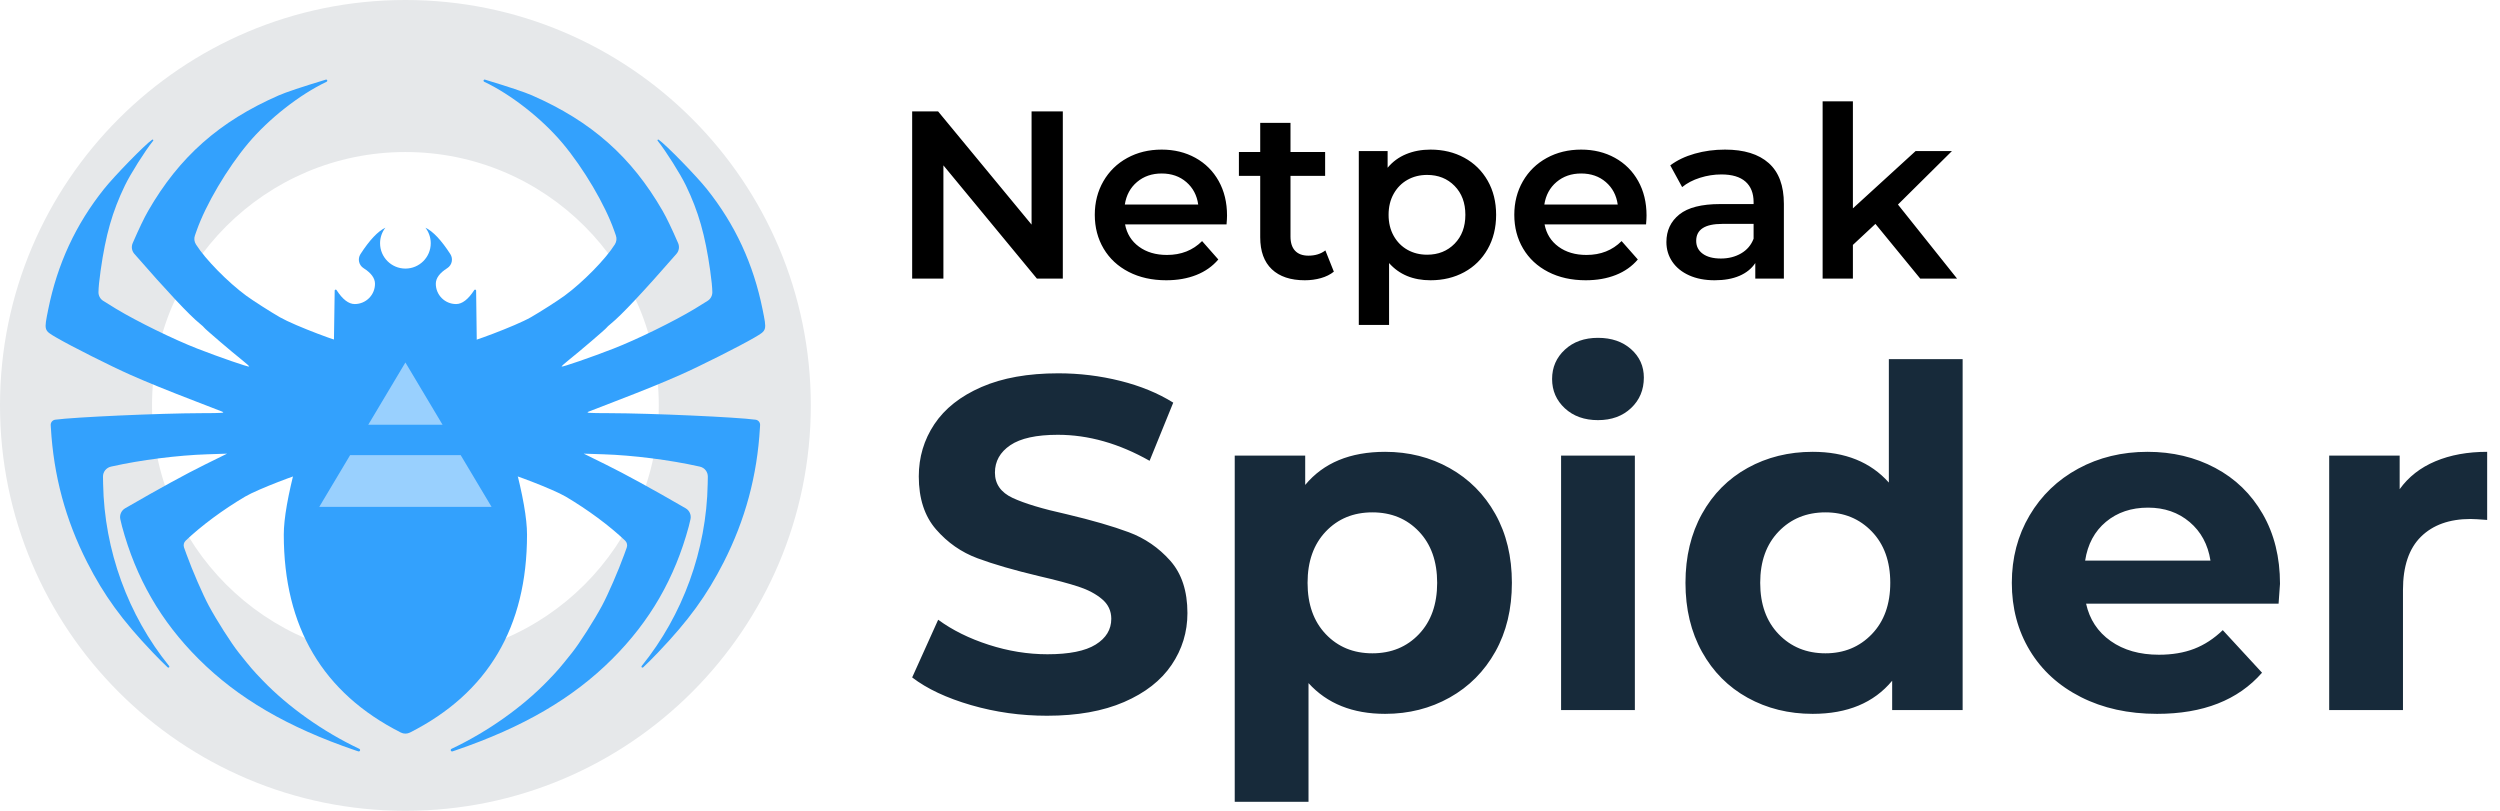
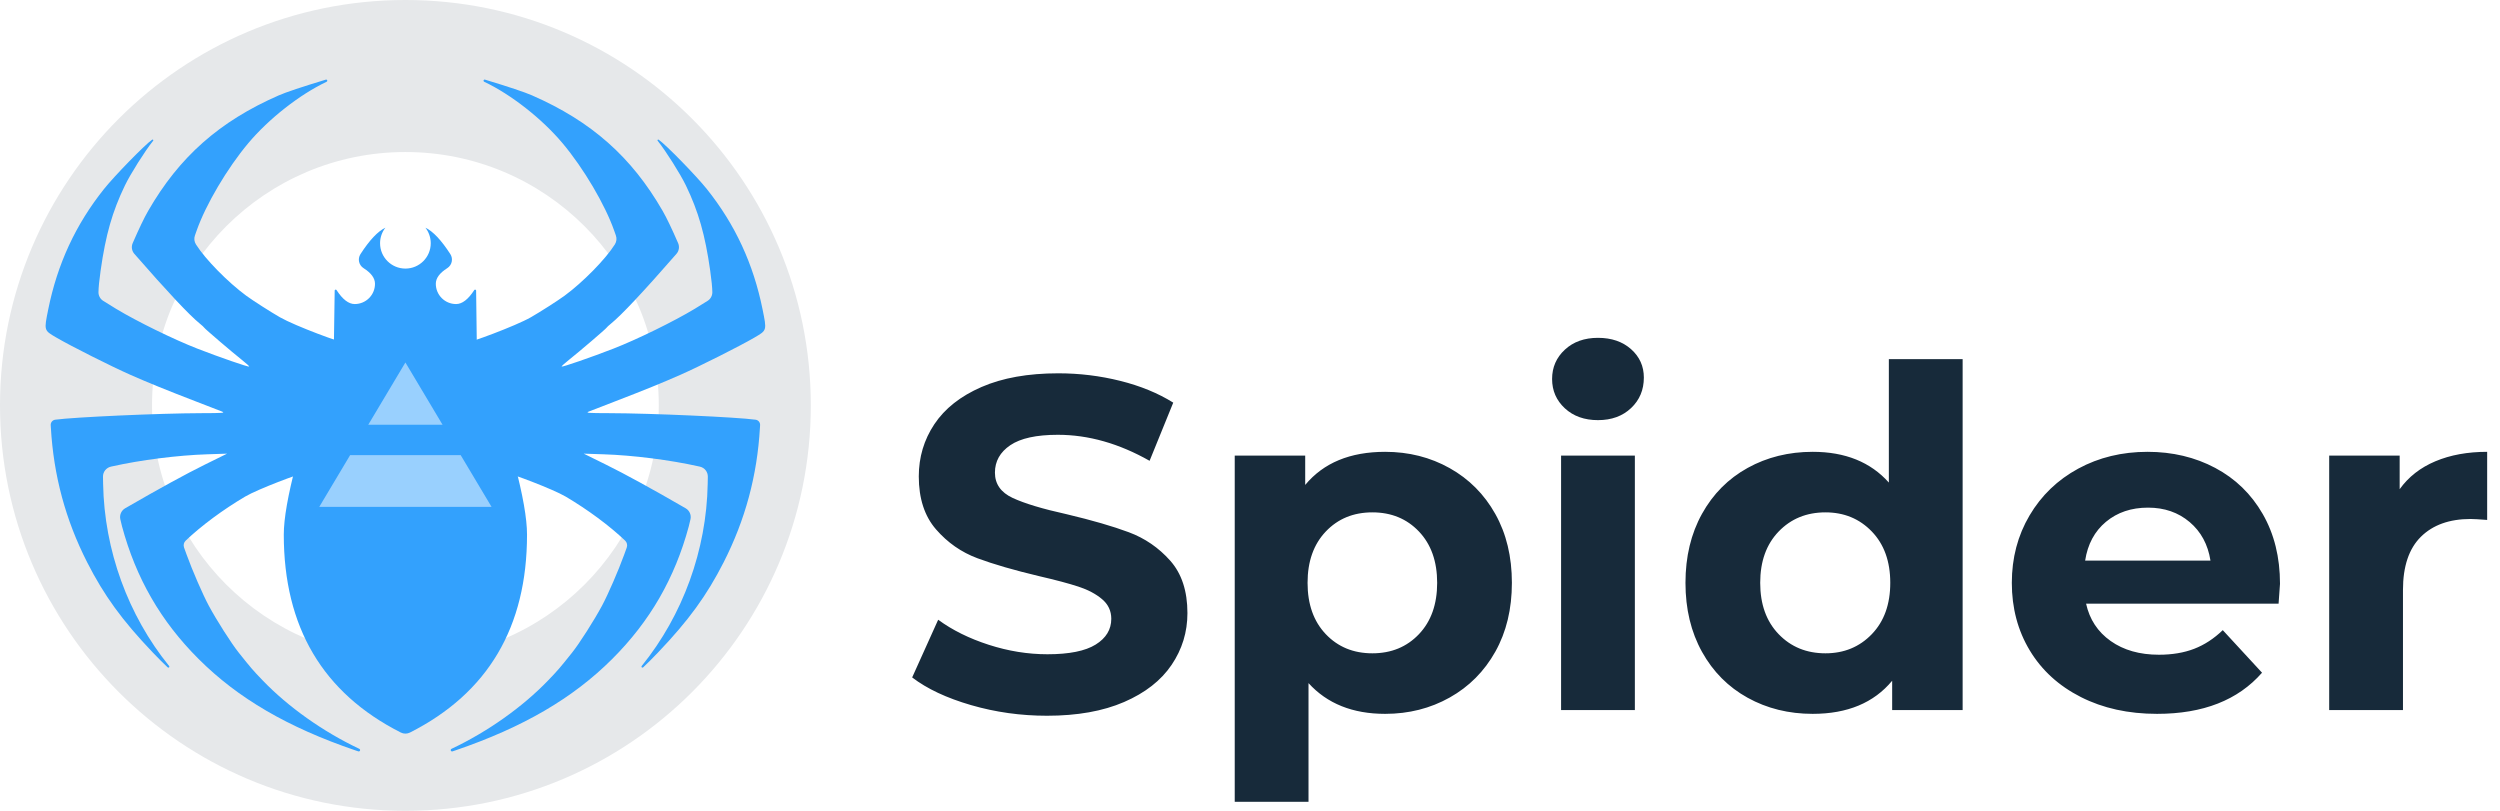
<svg xmlns="http://www.w3.org/2000/svg" width="444px" height="144px" viewBox="0 0 444 144" version="1.1">
  <title>Netpeak Spider dark logo big</title>
  <desc>Created with Sketch.</desc>
  <defs />
  <g id="Page-1" stroke="none" stroke-width="1" fill="none" fill-rule="evenodd">
    <g id="NS-logo-dark-Copy-14">
      <g id="Logo-Copy" transform="translate(162, 18)" fill="#172A3A">
-         <path d="M26.756,1.782 L26.756,31.478 L22.153,31.478 L5.549,11.369 L5.549,31.478 L0,31.478 L0,1.782 L4.603,1.782 L21.207,21.89 L21.207,1.782 L26.756,1.782 Z M55.835,21.848 L37.811,21.848 C38.127,23.516 38.951,24.839 40.285,25.814 C41.618,26.79 43.274,27.278 45.253,27.278 C47.777,27.278 49.856,26.458 51.491,24.817 L54.373,28.084 C53.34,29.3 52.035,30.219 50.458,30.841 C48.881,31.464 47.103,31.775 45.124,31.775 C42.601,31.775 40.378,31.28 38.457,30.29 C36.535,29.3 35.051,27.921 34.004,26.154 C32.958,24.386 32.434,22.385 32.434,20.151 C32.434,17.945 32.943,15.958 33.961,14.19 C34.979,12.423 36.392,11.044 38.199,10.054 C40.005,9.064 42.041,8.569 44.307,8.569 C46.544,8.569 48.544,9.057 50.308,10.033 C52.071,11.009 53.448,12.38 54.437,14.148 C55.427,15.916 55.921,17.959 55.921,20.278 C55.921,20.646 55.893,21.169 55.835,21.848 Z M39.941,14.318 C38.751,15.322 38.026,16.658 37.768,18.327 L50.802,18.327 C50.573,16.686 49.87,15.357 48.695,14.339 C47.519,13.321 46.056,12.812 44.307,12.812 C42.586,12.812 41.131,13.314 39.941,14.318 Z M74.891,30.248 C74.261,30.757 73.493,31.138 72.59,31.393 C71.687,31.648 70.733,31.775 69.729,31.775 C67.206,31.775 65.256,31.124 63.879,29.823 C62.503,28.522 61.814,26.627 61.814,24.139 L61.814,13.236 L58.029,13.236 L58.029,8.994 L61.814,8.994 L61.814,3.818 L67.192,3.818 L67.192,8.994 L73.343,8.994 L73.343,13.236 L67.192,13.236 L67.192,24.011 C67.192,25.114 67.464,25.956 68.009,26.536 C68.554,27.115 69.342,27.405 70.375,27.405 C71.579,27.405 72.583,27.094 73.386,26.472 L74.891,30.248 Z M98.056,10.012 C99.819,10.973 101.203,12.331 102.207,14.084 C103.211,15.838 103.712,17.86 103.712,20.151 C103.712,22.442 103.211,24.471 102.207,26.239 C101.203,28.006 99.819,29.371 98.056,30.332 C96.292,31.294 94.292,31.775 92.055,31.775 C88.958,31.775 86.506,30.757 84.699,28.72 L84.699,39.708 L79.322,39.708 L79.322,8.824 L84.441,8.824 L84.441,11.794 C85.33,10.719 86.427,9.913 87.732,9.375 C89.037,8.838 90.478,8.569 92.055,8.569 C94.292,8.569 96.292,9.05 98.056,10.012 Z M96.335,25.284 C97.611,23.983 98.249,22.272 98.249,20.151 C98.249,18.03 97.611,16.319 96.335,15.018 C95.059,13.717 93.432,13.066 91.453,13.066 C90.162,13.066 89.001,13.356 87.968,13.936 C86.936,14.516 86.119,15.343 85.516,16.418 C84.914,17.492 84.613,18.737 84.613,20.151 C84.613,21.565 84.914,22.809 85.516,23.884 C86.119,24.959 86.936,25.786 87.968,26.366 C89.001,26.946 90.162,27.236 91.453,27.236 C93.432,27.236 95.059,26.585 96.335,25.284 Z M130.34,21.848 L112.316,21.848 C112.631,23.516 113.456,24.839 114.789,25.814 C116.123,26.79 117.779,27.278 119.758,27.278 C122.281,27.278 124.36,26.458 125.995,24.817 L128.877,28.084 C127.845,29.3 126.54,30.219 124.962,30.841 C123.385,31.464 121.607,31.775 119.628,31.775 C117.105,31.775 114.882,31.28 112.961,30.29 C111.04,29.3 109.555,27.921 108.509,26.154 C107.462,24.386 106.939,22.385 106.939,20.151 C106.939,17.945 107.448,15.958 108.466,14.19 C109.484,12.423 110.896,11.044 112.703,10.054 C114.51,9.064 116.546,8.569 118.811,8.569 C121.048,8.569 123.048,9.057 124.812,10.033 C126.576,11.009 127.952,12.38 128.941,14.148 C129.931,15.916 130.426,17.959 130.426,20.278 C130.426,20.646 130.397,21.169 130.34,21.848 Z M114.445,14.318 C113.255,15.322 112.531,16.658 112.273,18.327 L125.307,18.327 C125.077,16.686 124.375,15.357 123.199,14.339 C122.023,13.321 120.56,12.812 118.811,12.812 C117.09,12.812 115.635,13.314 114.445,14.318 Z M152.127,10.966 C153.92,12.564 154.816,14.975 154.816,18.199 L154.816,31.478 L149.74,31.478 L149.74,28.72 C149.08,29.71 148.141,30.467 146.922,30.99 C145.704,31.513 144.234,31.775 142.513,31.775 C140.792,31.775 139.287,31.485 137.996,30.905 C136.706,30.325 135.709,29.519 135.007,28.487 C134.304,27.455 133.953,26.288 133.953,24.987 C133.953,22.951 134.72,21.318 136.254,20.087 C137.789,18.857 140.205,18.242 143.503,18.242 L149.439,18.242 L149.439,17.902 C149.439,16.319 148.958,15.103 147.998,14.254 C147.037,13.406 145.61,12.981 143.718,12.981 C142.427,12.981 141.158,13.179 139.911,13.575 C138.663,13.971 137.609,14.523 136.749,15.23 L134.641,11.369 C135.846,10.464 137.294,9.771 138.986,9.291 C140.678,8.81 142.47,8.569 144.363,8.569 C147.747,8.569 150.335,9.368 152.127,10.966 Z M147.223,27.002 C148.27,26.394 149.009,25.524 149.439,24.393 L149.439,21.763 L143.89,21.763 C140.792,21.763 139.244,22.767 139.244,24.775 C139.244,25.737 139.631,26.5 140.405,27.066 C141.18,27.631 142.255,27.914 143.632,27.914 C144.979,27.914 146.177,27.61 147.223,27.002 Z M171.076,21.763 L167.075,25.496 L167.075,31.478 L161.698,31.478 L161.698,0 L167.075,0 L167.075,19.005 L178.217,8.824 L184.669,8.824 L175.077,18.327 L185.573,31.478 L179.034,31.478 L171.076,21.763 Z" id="Netpeak-Copy" fill="nonzero" />
        <path d="M23.94,109.116 C19.292,109.116 14.798,108.486 10.458,107.226 C6.118,105.966 2.632,104.328 0,102.312 L4.62,92.064 C7.14,93.912 10.136,95.396 13.608,96.516 C17.08,97.636 20.552,98.196 24.024,98.196 C27.888,98.196 30.744,97.622 32.592,96.474 C34.44,95.326 35.364,93.8 35.364,91.896 C35.364,90.496 34.818,89.334 33.726,88.41 C32.634,87.486 31.234,86.744 29.526,86.184 C27.818,85.624 25.508,85.008 22.596,84.336 C18.116,83.272 14.448,82.208 11.592,81.144 C8.736,80.08 6.286,78.372 4.242,76.02 C2.198,73.668 1.176,70.532 1.176,66.612 C1.176,63.196 2.1,60.102 3.948,57.33 C5.796,54.558 8.582,52.36 12.306,50.736 C16.03,49.112 20.58,48.3 25.956,48.3 C29.708,48.3 33.376,48.748 36.96,49.644 C40.544,50.54 43.68,51.828 46.368,53.508 L42.168,63.84 C36.736,60.76 31.304,59.22 25.872,59.22 C22.064,59.22 19.25,59.836 17.43,61.068 C15.61,62.3 14.7,63.924 14.7,65.94 C14.7,67.956 15.75,69.454 17.85,70.434 C19.95,71.414 23.156,72.38 27.468,73.332 C31.948,74.396 35.616,75.46 38.472,76.524 C41.328,77.588 43.778,79.268 45.822,81.564 C47.866,83.86 48.888,86.968 48.888,90.888 C48.888,94.248 47.95,97.314 46.074,100.086 C44.198,102.858 41.384,105.056 37.632,106.68 C33.88,108.304 29.316,109.116 23.94,109.116 Z M84,62.244 C88.2,62.244 92.022,63.21 95.466,65.142 C98.91,67.074 101.612,69.79 103.572,73.29 C105.532,76.79 106.512,80.864 106.512,85.512 C106.512,90.16 105.532,94.234 103.572,97.734 C101.612,101.234 98.91,103.95 95.466,105.882 C92.022,107.814 88.2,108.78 84,108.78 C78.232,108.78 73.696,106.96 70.392,103.32 L70.392,124.404 L57.288,124.404 L57.288,62.916 L69.804,62.916 L69.804,68.124 C73.052,64.204 77.784,62.244 84,62.244 Z M81.732,98.028 C85.092,98.028 87.85,96.894 90.006,94.626 C92.162,92.358 93.24,89.32 93.24,85.512 C93.24,81.704 92.162,78.666 90.006,76.398 C87.85,74.13 85.092,72.996 81.732,72.996 C78.372,72.996 75.614,74.13 73.458,76.398 C71.302,78.666 70.224,81.704 70.224,85.512 C70.224,89.32 71.302,92.358 73.458,94.626 C75.614,96.894 78.372,98.028 81.732,98.028 Z M115.248,62.916 L128.352,62.916 L128.352,108.108 L115.248,108.108 L115.248,62.916 Z M121.8,56.616 C119.392,56.616 117.432,55.916 115.92,54.516 C114.408,53.116 113.652,51.38 113.652,49.308 C113.652,47.236 114.408,45.5 115.92,44.1 C117.432,42.7 119.392,42 121.8,42 C124.208,42 126.168,42.672 127.68,44.016 C129.192,45.36 129.948,47.04 129.948,49.056 C129.948,51.24 129.192,53.046 127.68,54.474 C126.168,55.902 124.208,56.616 121.8,56.616 Z M186.564,45.78 L186.564,108.108 L174.048,108.108 L174.048,102.9 C170.8,106.82 166.096,108.78 159.936,108.78 C155.68,108.78 151.83,107.828 148.386,105.924 C144.942,104.02 142.24,101.304 140.28,97.776 C138.32,94.248 137.34,90.16 137.34,85.512 C137.34,80.864 138.32,76.776 140.28,73.248 C142.24,69.72 144.942,67.004 148.386,65.1 C151.83,63.196 155.68,62.244 159.936,62.244 C165.704,62.244 170.212,64.064 173.46,67.704 L173.46,45.78 L186.564,45.78 Z M162.204,98.028 C165.508,98.028 168.252,96.894 170.436,94.626 C172.62,92.358 173.712,89.32 173.712,85.512 C173.712,81.704 172.62,78.666 170.436,76.398 C168.252,74.13 165.508,72.996 162.204,72.996 C158.844,72.996 156.072,74.13 153.888,76.398 C151.704,78.666 150.612,81.704 150.612,85.512 C150.612,89.32 151.704,92.358 153.888,94.626 C156.072,96.894 158.844,98.028 162.204,98.028 Z M242.928,85.68 C242.928,85.848 242.844,87.024 242.676,89.208 L208.488,89.208 C209.104,92.008 210.56,94.22 212.856,95.844 C215.152,97.468 218.008,98.28 221.424,98.28 C223.776,98.28 225.862,97.93 227.682,97.23 C229.502,96.53 231.196,95.424 232.764,93.912 L239.736,101.472 C235.48,106.344 229.264,108.78 221.088,108.78 C215.992,108.78 211.484,107.786 207.564,105.798 C203.644,103.81 200.62,101.052 198.492,97.524 C196.364,93.996 195.3,89.992 195.3,85.512 C195.3,81.088 196.35,77.098 198.45,73.542 C200.55,69.986 203.434,67.214 207.102,65.226 C210.77,63.238 214.872,62.244 219.408,62.244 C223.832,62.244 227.836,63.196 231.42,65.1 C235.004,67.004 237.818,69.734 239.862,73.29 C241.906,76.846 242.928,80.976 242.928,85.68 Z M219.492,72.156 C216.524,72.156 214.032,72.996 212.016,74.676 C210,76.356 208.768,78.652 208.32,81.564 L230.58,81.564 C230.132,78.708 228.9,76.426 226.884,74.718 C224.868,73.01 222.404,72.156 219.492,72.156 Z M264.18,68.88 C265.748,66.696 267.862,65.044 270.522,63.924 C273.182,62.804 276.248,62.244 279.72,62.244 L279.72,74.34 C278.264,74.228 277.284,74.172 276.78,74.172 C273.028,74.172 270.088,75.222 267.96,77.322 C265.832,79.422 264.768,82.572 264.768,86.772 L264.768,108.108 L251.664,108.108 L251.664,62.916 L264.18,62.916 L264.18,68.88 Z" id="Spider-Copy-3" />
      </g>
      <g id="Netpeak-Spider-logo" fill-rule="nonzero">
        <path d="M72,144 C32.235,144 0,111.765 0,72 C0,32.235 32.235,0 72,0 C111.765,0 144,32.235 144,72 C144,111.765 111.765,144 72,144 Z M72,117 C96.853,117 117,96.853 117,72 C117,47.147 96.853,27 72,27 C47.147,27 27,47.147 27,72 C27,96.853 47.147,117 72,117 Z" id="Combined-Shape" fill="#E6E8EA" />
        <path d="M35.27,117.033 C28.569,110.345 24.151,102.691 21.668,93.466 C21.553,93.038 21.452,92.615 21.365,92.196 L21.365,92.196 C21.207,91.436 21.554,90.661 22.226,90.272 C28.276,86.773 33.005,84.183 36.411,82.502 L40.33,80.569 L36.824,80.683 C31.574,80.854 25.007,81.687 19.913,82.828 L19.696,82.877 C18.862,83.064 18.274,83.812 18.29,84.666 L18.314,85.961 C18.529,97.696 22.712,109.229 30.037,118.284 C30.037,118.284 30.037,118.284 30.037,118.284 C30.098,118.36 30.087,118.472 30.011,118.533 C29.942,118.589 29.843,118.585 29.778,118.525 C29.021,117.816 28.143,116.939 27.145,115.894 C21.706,110.195 18.474,105.752 15.468,99.84 C11.628,92.286 9.52,84.458 9.032,75.927 L9.007,75.501 C8.98,75.025 9.323,74.607 9.796,74.541 C13.066,74.084 28.335,73.399 35.69,73.379 C39.686,73.368 40.052,73.339 39.402,73.081 C39.005,72.924 36.963,72.134 34.865,71.325 C29.399,69.217 26.451,68.019 23.189,66.581 C19.764,65.07 12.601,61.467 10.014,59.953 C7.778,58.645 7.803,58.732 8.568,54.942 C10.196,46.881 13.428,39.898 18.448,33.597 C20.332,31.231 25.741,25.689 27.028,24.805 C27.087,24.765 27.168,24.78 27.209,24.839 C27.241,24.886 27.239,24.949 27.203,24.994 L27.18,25.023 C25.728,26.84 23.173,30.889 22.184,32.94 C19.944,37.585 18.77,41.699 17.868,48.07 C17.63,49.748 17.503,51.017 17.488,51.876 L17.488,51.876 C17.477,52.504 17.794,53.092 18.325,53.428 C19.095,53.916 19.865,54.392 20.635,54.857 C24.339,57.091 30.871,60.29 35.071,61.924 C38.932,63.427 44.14,65.228 44.265,65.103 C44.311,65.057 43.723,64.523 42.958,63.916 C41.108,62.447 36.354,58.382 36.271,58.198 C36.235,58.118 35.88,57.79 35.483,57.47 C33.637,55.978 29.763,51.849 23.86,45.084 L23.86,45.084 C23.402,44.56 23.288,43.82 23.565,43.182 C24.698,40.579 25.616,38.667 26.32,37.445 C31.84,27.859 38.971,21.553 49.507,16.94 C50.811,16.369 53.598,15.437 57.869,14.143 L57.869,14.143 C57.976,14.111 58.088,14.171 58.12,14.277 C58.149,14.372 58.104,14.474 58.014,14.517 C58.014,14.517 58.014,14.517 58.014,14.517 C53.224,16.789 47.75,21.081 44.089,25.436 C40.358,29.874 36.543,36.339 34.913,40.987 L34.616,41.832 C34.434,42.351 34.499,42.923 34.792,43.388 L34.835,43.457 C36.464,46.041 40.475,50.126 43.733,52.519 C44.9,53.376 48.072,55.405 49.713,56.344 C52.466,57.92 60.893,61.008 61.091,60.808 C61.134,60.764 53.72,84.167 53.686,84.133 C53.525,83.973 45.816,86.847 43.532,88.197 C39.613,90.512 35.74,93.381 32.978,96.016 C32.646,96.333 32.533,96.816 32.689,97.247 L33.141,98.497 C34.177,101.357 35.997,105.55 37.074,107.558 C38.474,110.166 41.084,114.261 42.387,115.894 C44.623,118.697 44.884,119 46.62,120.809 C51.169,125.549 57.381,129.951 63.816,132.994 C63.816,132.994 63.816,132.994 63.816,132.994 C63.937,133.051 63.989,133.196 63.932,133.318 C63.879,133.429 63.751,133.484 63.634,133.444 C63.466,133.388 63.296,133.331 63.126,133.272 C51.086,129.16 42.273,124.023 35.27,117.033 Z" id="path3477" fill="#33A1FD" />
        <path d="M107.216,117.033 C100.515,110.345 96.097,102.691 93.614,93.466 C93.499,93.038 93.398,92.615 93.311,92.196 L93.311,92.196 C93.153,91.436 93.5,90.661 94.172,90.272 C100.222,86.773 104.951,84.183 108.357,82.502 L112.276,80.569 L108.77,80.683 C103.52,80.854 96.953,81.687 91.859,82.828 L91.642,82.877 C90.808,83.064 90.22,83.812 90.236,84.666 L90.26,85.961 C90.475,97.696 94.658,109.229 101.983,118.284 C101.983,118.284 101.983,118.284 101.983,118.284 C102.044,118.36 102.033,118.472 101.957,118.533 C101.888,118.589 101.789,118.585 101.725,118.525 C100.967,117.816 100.089,116.939 99.091,115.894 C93.652,110.195 90.42,105.752 87.414,99.84 C83.574,92.286 81.466,84.458 80.978,75.927 L80.953,75.501 C80.926,75.025 81.269,74.607 81.742,74.541 C85.012,74.084 100.281,73.399 107.636,73.379 C111.632,73.368 111.998,73.339 111.348,73.081 C110.951,72.924 108.909,72.134 106.811,71.325 C101.345,69.217 98.397,68.019 95.135,66.581 C91.71,65.07 84.547,61.467 81.96,59.953 C79.724,58.645 79.749,58.732 80.514,54.942 C82.142,46.881 85.374,39.898 90.394,33.597 C92.278,31.231 97.687,25.689 98.974,24.805 C99.033,24.765 99.114,24.78 99.155,24.839 C99.187,24.886 99.185,24.949 99.149,24.994 L99.126,25.023 C97.674,26.84 95.119,30.889 94.13,32.94 C91.89,37.585 90.716,41.699 89.814,48.07 C89.576,49.748 89.449,51.017 89.434,51.876 L89.434,51.876 C89.423,52.504 89.74,53.092 90.271,53.428 C91.041,53.916 91.811,54.392 92.581,54.857 C96.285,57.091 102.817,60.29 107.017,61.924 C110.878,63.427 116.086,65.228 116.211,65.103 C116.257,65.057 115.669,64.523 114.904,63.916 C113.054,62.447 108.3,58.382 108.217,58.198 C108.181,58.118 107.826,57.79 107.429,57.47 C105.583,55.978 101.709,51.849 95.806,45.084 L95.806,45.084 C95.348,44.56 95.234,43.82 95.511,43.182 C96.644,40.579 97.562,38.667 98.266,37.445 C103.786,27.859 110.917,21.553 121.453,16.94 C122.757,16.369 125.544,15.437 129.815,14.143 L129.815,14.143 C129.922,14.111 130.034,14.171 130.066,14.277 C130.095,14.372 130.05,14.474 129.96,14.517 C129.96,14.517 129.96,14.517 129.96,14.517 C125.17,16.789 119.696,21.081 116.035,25.436 C112.304,29.874 108.489,36.339 106.859,40.987 L106.562,41.832 C106.38,42.351 106.445,42.923 106.738,43.388 L106.781,43.457 C108.41,46.041 112.421,50.126 115.679,52.519 C116.846,53.376 120.018,55.405 121.659,56.344 C124.412,57.92 132.839,61.008 133.037,60.808 C133.08,60.764 125.666,84.167 125.632,84.133 C125.471,83.973 117.762,86.847 115.478,88.197 C111.559,90.512 107.686,93.381 104.924,96.016 C104.592,96.333 104.479,96.816 104.635,97.247 L105.087,98.497 C106.123,101.357 107.943,105.55 109.02,107.558 C110.42,110.166 113.03,114.261 114.333,115.894 C116.569,118.697 116.83,119 118.566,120.809 C123.115,125.549 129.327,129.951 135.762,132.994 C135.762,132.994 135.762,132.994 135.762,132.994 C135.883,133.051 135.935,133.196 135.878,133.318 C135.825,133.429 135.697,133.484 135.58,133.444 C135.412,133.388 135.242,133.331 135.072,133.272 C123.032,129.16 114.219,124.023 107.216,117.033 Z" id="path3477-copy-2" fill="#33A1FD" transform="translate(107.973, 73.796) scale(-1, 1) translate(-107.973, -73.796) " />
        <path d="M79.428,47.628 C78.076,48.481 77.4,49.405 77.4,50.4 C77.4,52.388 79.012,54 81,54 C82.081,54 83.157,53.173 84.228,51.52 L84.228,51.52 C84.282,51.437 84.393,51.413 84.477,51.467 C84.527,51.5 84.558,51.556 84.559,51.616 L84.683,61.268 C90.628,78.03 93.6,89.257 93.6,94.95 C93.6,111.366 86.671,123.082 72.813,130.098 C72.302,130.356 71.698,130.356 71.187,130.098 C57.329,123.082 50.4,111.366 50.4,94.95 C50.4,89.267 53.365,78.065 59.296,61.343 L59.44,51.614 C59.442,51.514 59.523,51.435 59.623,51.437 C59.683,51.437 59.738,51.468 59.771,51.519 C60.842,53.173 61.918,54 63,54 C64.988,54 66.6,52.388 66.6,50.4 C66.6,49.405 65.924,48.481 64.572,47.628 L64.572,47.628 C63.731,47.097 63.48,45.985 64.011,45.145 C64.014,45.139 64.018,45.133 64.021,45.128 C65.631,42.639 67.106,41.076 68.448,40.437 C67.854,41.2 67.5,42.159 67.5,43.2 C67.5,45.685 69.515,47.7 72,47.7 C74.485,47.7 76.5,45.685 76.5,43.2 C76.5,42.159 76.146,41.2 75.552,40.437 C76.894,41.076 78.369,42.639 79.979,45.128 L79.979,45.128 C80.518,45.963 80.279,47.077 79.445,47.617 C79.439,47.62 79.434,47.624 79.428,47.628 Z" id="Combined-Shape" fill="#33A1FD" />
        <g id="Rectangle-5-Copy" transform="translate(56.7, 63.9)" fill="#99D0FE">
          <path d="M21.898,11.534 L8.702,11.534 L15.3,0.476 L21.898,11.534 Z M25.12,16.934 L30.6,26.12 L0,26.12 L5.48,16.934 L25.12,16.934 Z" id="Combined-Shape" />
        </g>
      </g>
    </g>
  </g>
</svg>